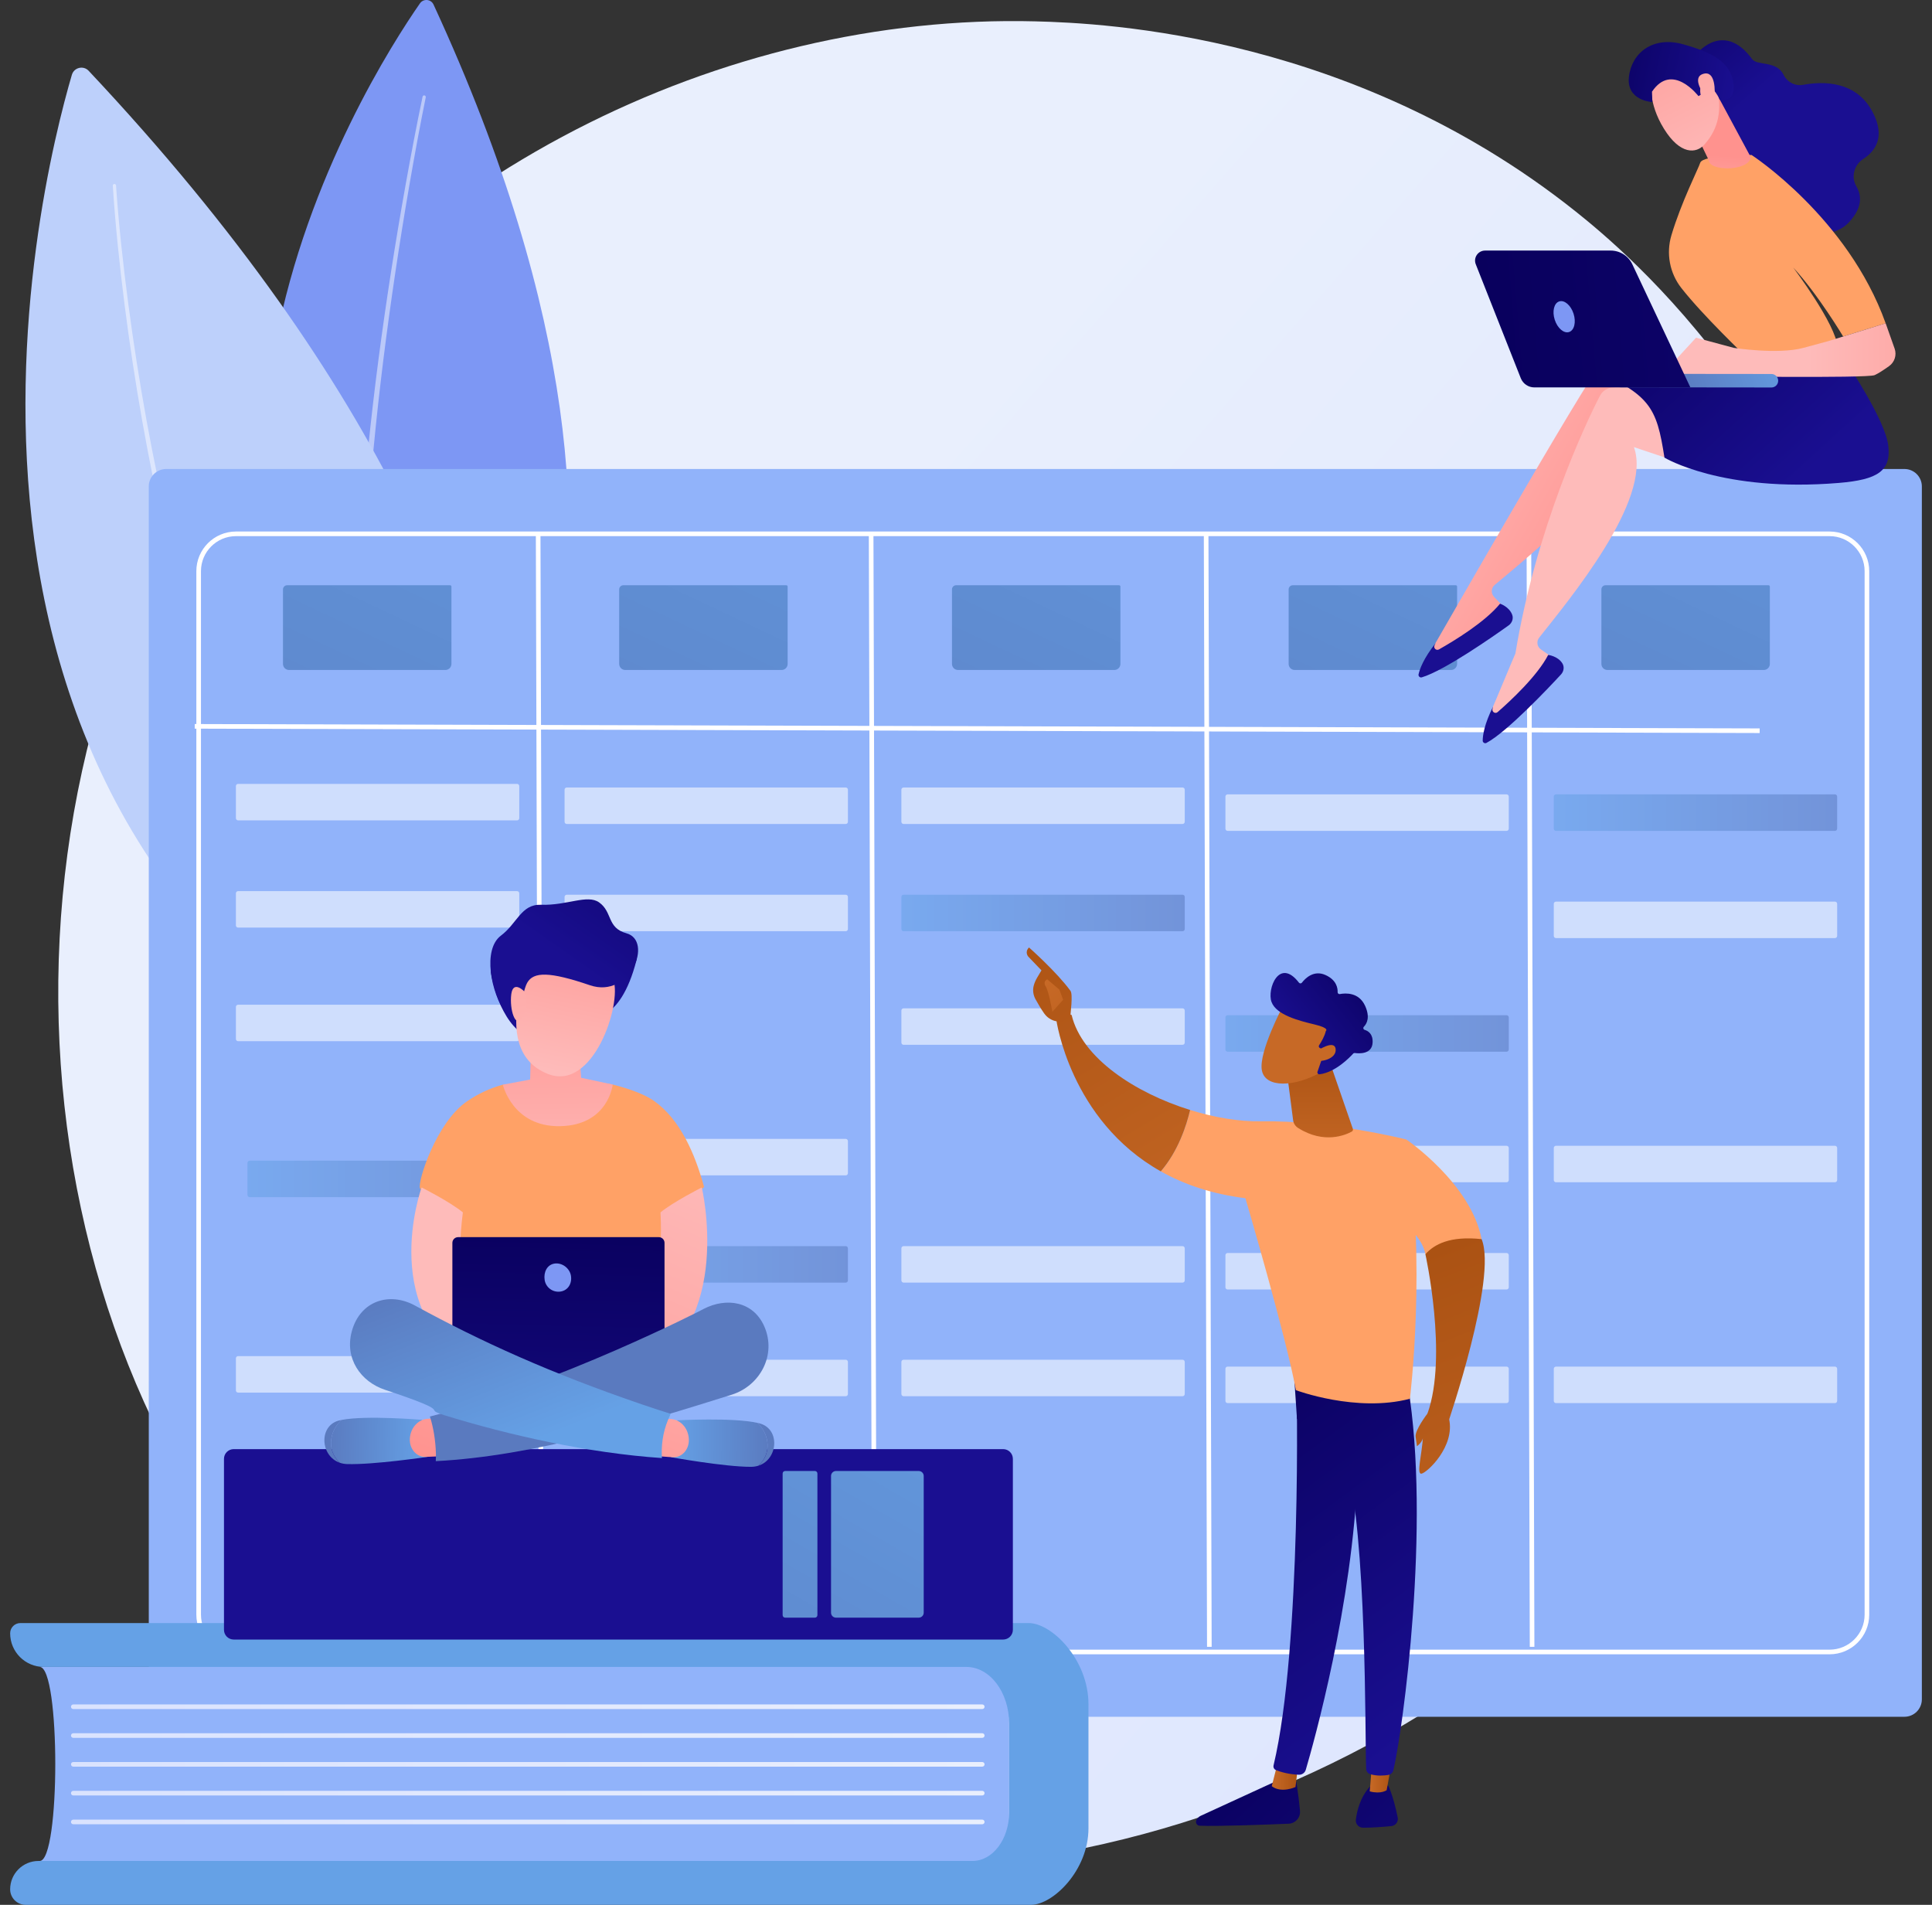
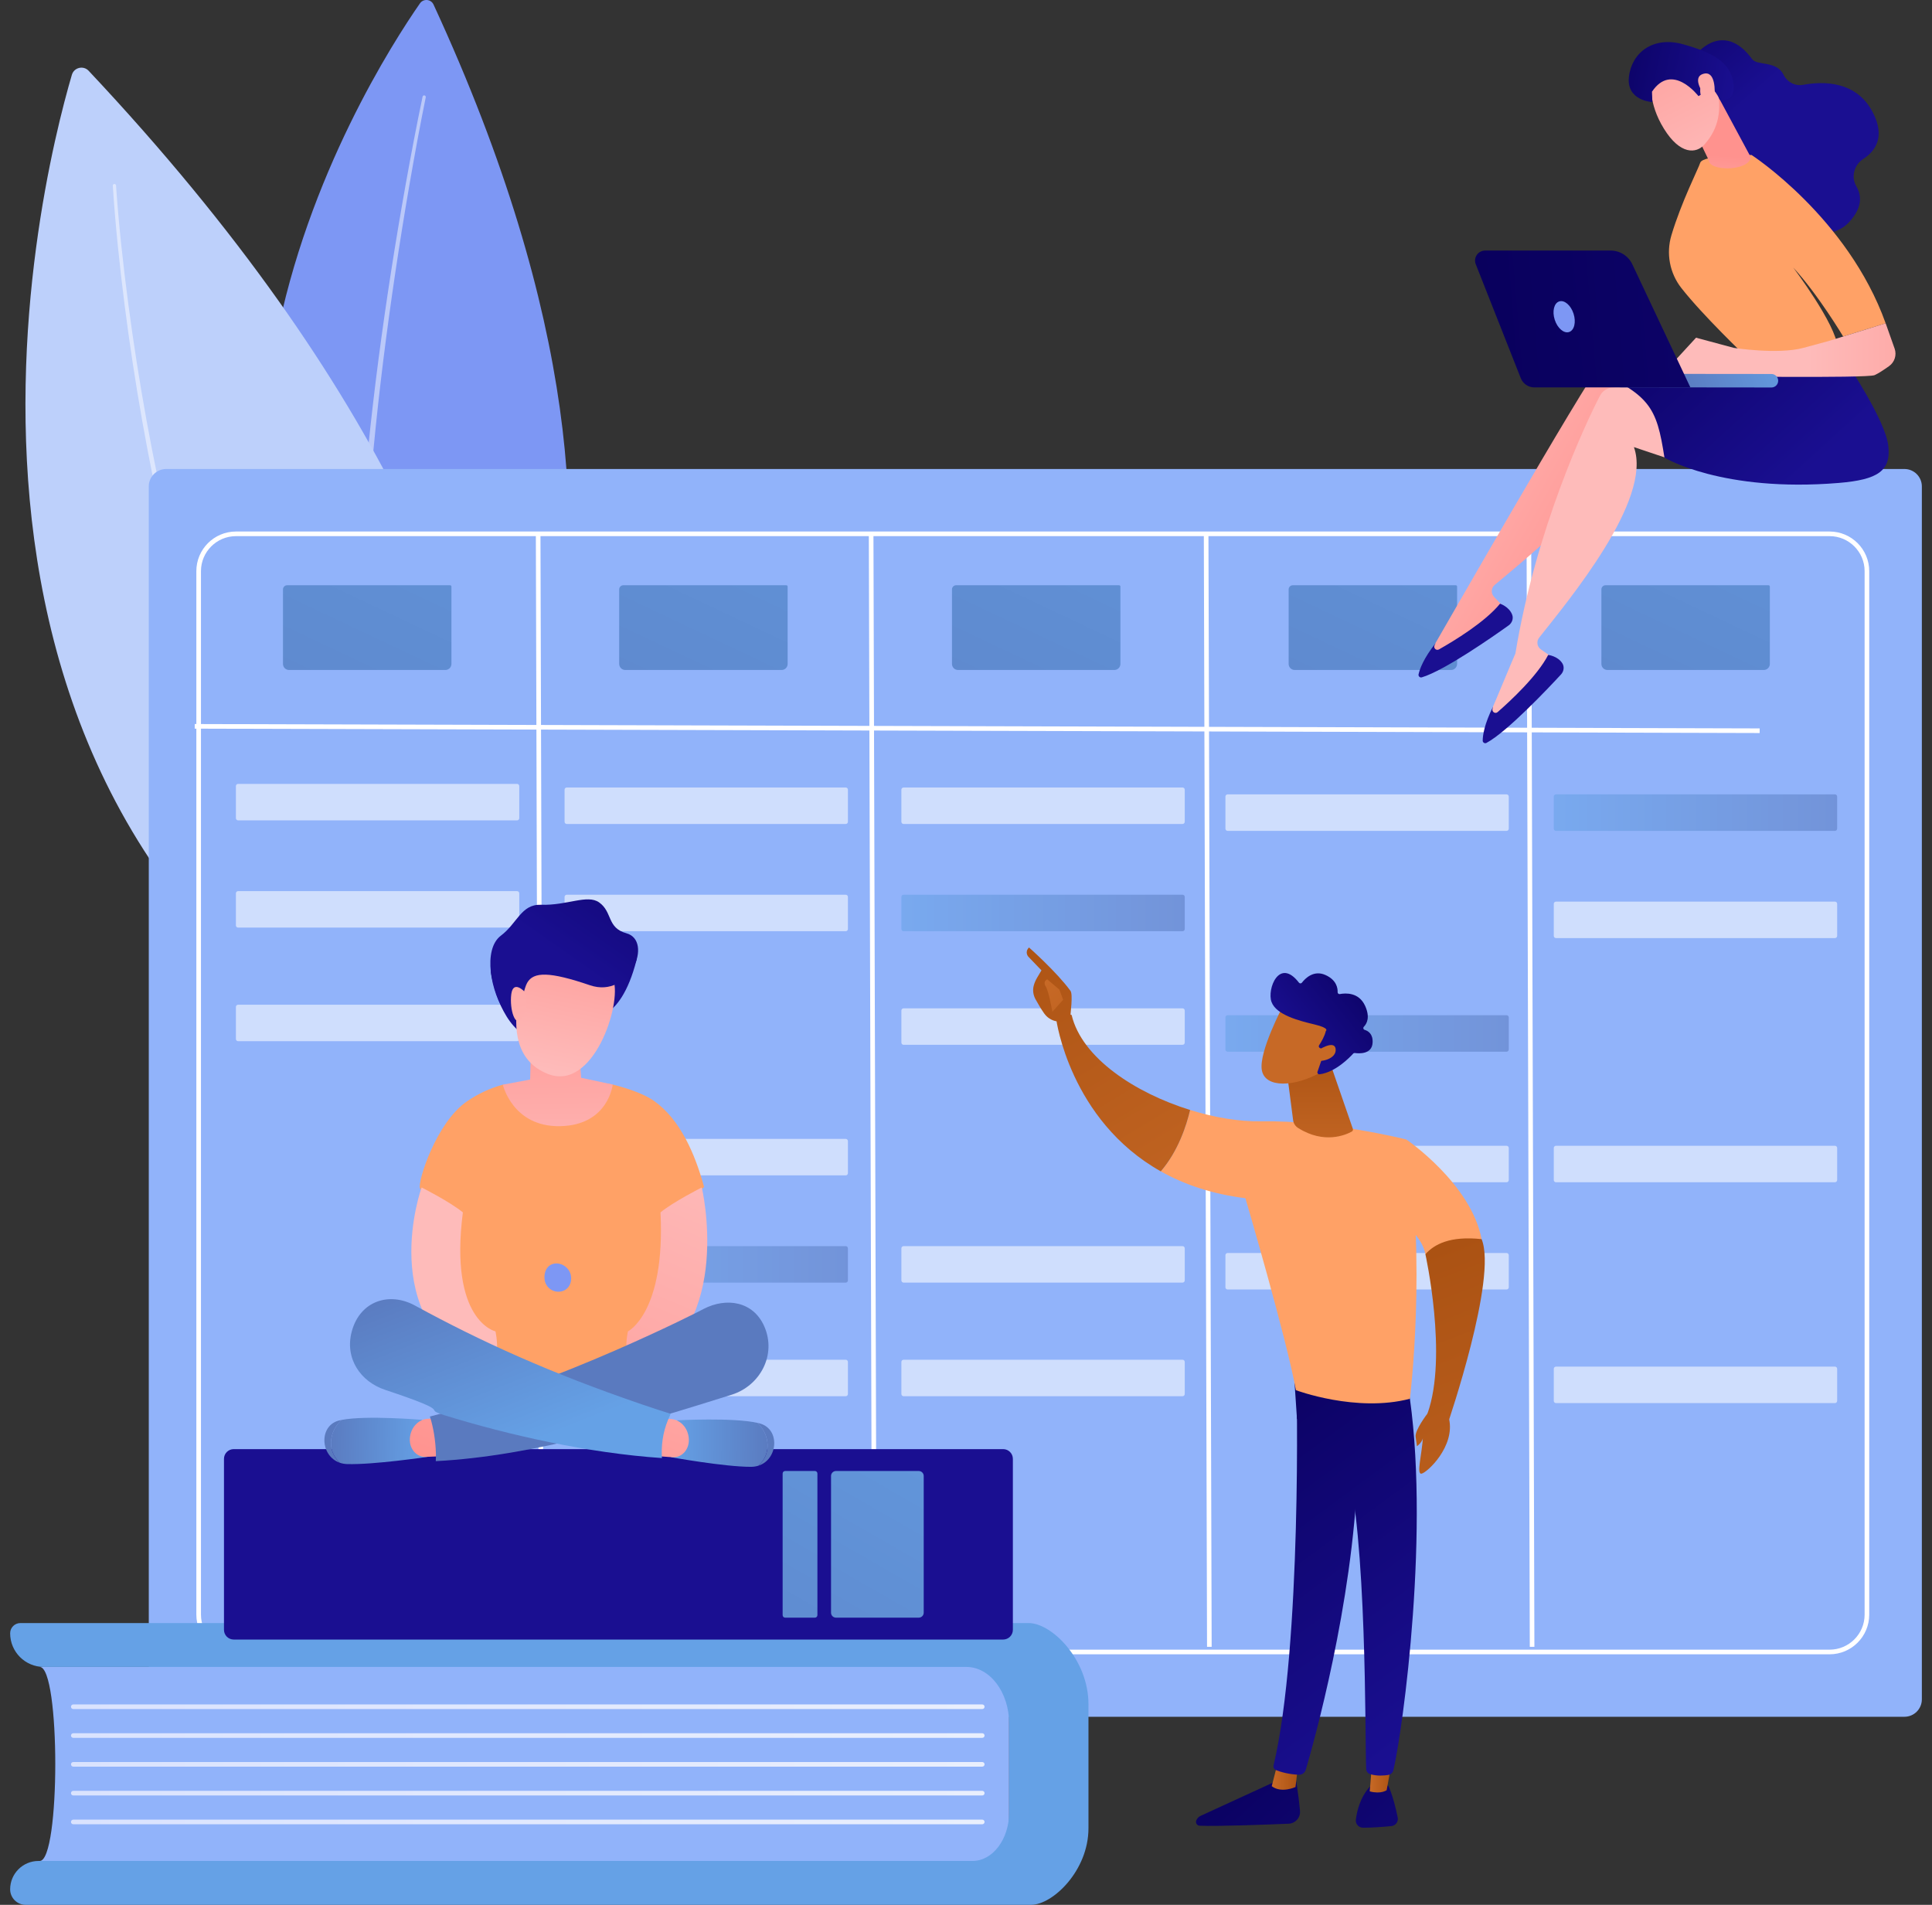
<svg xmlns="http://www.w3.org/2000/svg" width="142" height="140" viewBox="0 0 142 140" fill="none">
  <rect x="0" y="0" width="142" height="140" fill="#333333" stroke="none" />
-   <path d="M133.176 93.294C120.124 124.028 85.354 141.246 55.202 136.601C50.296 135.845 36.845 133.594 24.936 122.974C2.011 102.529 -2.892 62.046 15.601 33.516C29.061 12.752 53.189 0.981 76.115 1.57C81.054 1.697 99.98 2.478 116.612 16.193C119.055 18.207 124.444 22.994 129.3 30.588C140.703 48.421 141.683 73.265 133.176 93.294Z" fill="url(#paint0_linear_3_448)" />
  <path d="M30.865 0.249C26.965 5.858 5.603 39.429 33.505 65.133C33.505 65.133 53.257 46.653 31.864 0.334C31.677 -0.071 31.12 -0.118 30.865 0.249Z" fill="#7D97F4" />
  <path opacity="0.48" d="M31.292 7.154C30.857 9.289 30.466 11.435 30.093 13.583C29.722 15.732 29.375 17.885 29.054 20.041C28.411 24.354 27.865 28.681 27.452 33.021C27.043 37.36 26.759 41.713 26.715 46.067C26.685 48.244 26.735 50.421 26.868 52.59C27.003 54.759 27.225 56.923 27.616 59.055L27.617 59.056C27.645 59.208 27.544 59.354 27.392 59.382C27.239 59.41 27.093 59.309 27.065 59.157L27.065 59.155C26.681 56.991 26.472 54.806 26.348 52.621C26.228 50.435 26.192 48.246 26.235 46.061C26.307 41.688 26.618 37.327 27.055 32.982C27.495 28.637 28.069 24.307 28.739 19.993C29.075 17.836 29.435 15.683 29.82 13.535C30.206 11.386 30.61 9.242 31.06 7.105C31.073 7.04 31.136 6.999 31.2 7.013C31.264 7.026 31.305 7.089 31.292 7.153L31.292 7.154Z" fill="white" />
  <path d="M5.282 5.5C2.844 13.8 -9.374 62.681 34.436 82.384C34.436 82.384 50.763 52.275 6.516 5.203C6.129 4.791 5.441 4.957 5.282 5.5Z" fill="#BDD0FB" />
  <path opacity="0.48" d="M8.528 13.634C8.727 16.531 9.048 19.424 9.425 22.306C9.805 25.188 10.254 28.061 10.774 30.921C11.817 36.64 13.131 42.312 14.812 47.874C16.498 53.432 18.544 58.891 21.162 64.07C21.811 65.367 22.51 66.638 23.241 67.889C23.97 69.142 24.747 70.366 25.569 71.558C27.203 73.948 29.044 76.195 31.087 78.238L31.089 78.24C31.199 78.349 31.199 78.527 31.089 78.636C30.98 78.746 30.802 78.746 30.693 78.636L30.692 78.635C28.629 76.554 26.778 74.272 25.139 71.852C24.315 70.645 23.538 69.406 22.809 68.141C22.079 66.877 21.381 65.594 20.733 64.286C18.123 59.062 16.095 53.571 14.43 47.989C12.77 42.401 11.479 36.711 10.461 30.977C9.953 28.11 9.516 25.23 9.149 22.341C8.785 19.452 8.478 16.557 8.291 13.647C8.287 13.582 8.337 13.525 8.402 13.521C8.467 13.517 8.524 13.567 8.528 13.632L8.528 13.634Z" fill="white" />
  <path d="M139.973 126.178H12.216C11.508 126.178 10.935 125.605 10.935 124.897V35.75C10.935 35.043 11.508 34.47 12.216 34.47H139.973C140.68 34.47 141.254 35.043 141.254 35.75V124.897C141.254 125.605 140.68 126.178 139.973 126.178Z" fill="#91B3FA" />
  <path d="M134.474 121.586H17.344C15.738 121.586 14.431 120.279 14.431 118.673V41.977C14.431 40.371 15.738 39.065 17.344 39.065H134.474C136.08 39.065 137.386 40.371 137.386 41.977V118.673C137.386 120.279 136.08 121.586 134.474 121.586ZM17.344 39.405C15.925 39.405 14.771 40.559 14.771 41.978V118.673C14.771 120.092 15.925 121.246 17.344 121.246H134.474C135.892 121.246 137.047 120.092 137.047 118.673V41.977C137.047 40.559 135.892 39.405 134.474 39.405L17.344 39.405Z" fill="white" />
  <path d="M14.312 53.214L14.311 53.554L129.333 53.876L129.333 53.536L14.312 53.214Z" fill="white" />
  <path d="M39.724 39.353L39.384 39.355L39.622 121.297L39.961 121.296L39.724 39.353Z" fill="white" />
  <path d="M112.54 39.094L112.2 39.095L112.438 121.037L112.777 121.036L112.54 39.094Z" fill="white" />
  <path d="M88.819 39.094L88.479 39.095L88.716 121.037L89.056 121.036L88.819 39.094Z" fill="white" />
  <path d="M64.197 39.094L63.857 39.095L64.095 121.037L64.435 121.036L64.197 39.094Z" fill="white" />
  <g opacity="0.56">
    <path d="M38.004 60.295H17.5C17.411 60.295 17.338 60.222 17.338 60.133V57.775C17.338 57.686 17.411 57.613 17.5 57.613H38.004C38.093 57.613 38.166 57.686 38.166 57.775V60.133C38.166 60.222 38.093 60.295 38.004 60.295Z" fill="white" />
    <path d="M38.004 68.176H17.5C17.411 68.176 17.338 68.103 17.338 68.014V65.656C17.338 65.567 17.411 65.495 17.5 65.495H38.004C38.093 65.495 38.166 65.567 38.166 65.656V68.014C38.165 68.103 38.093 68.176 38.004 68.176Z" fill="white" />
    <path d="M38.004 76.525H17.5C17.411 76.525 17.338 76.453 17.338 76.364V74.006C17.338 73.917 17.411 73.844 17.5 73.844H38.004C38.093 73.844 38.166 73.917 38.166 74.006V76.364C38.165 76.453 38.093 76.525 38.004 76.525Z" fill="white" />
-     <path d="M38.004 102.352H17.5C17.411 102.352 17.338 102.28 17.338 102.191V99.832C17.338 99.743 17.411 99.671 17.5 99.671H38.004C38.093 99.671 38.166 99.743 38.166 99.832V102.191C38.165 102.28 38.093 102.352 38.004 102.352Z" fill="white" />
-     <path d="M38.857 87.988H18.352C18.264 87.988 18.191 87.915 18.191 87.826V85.468C18.191 85.379 18.264 85.306 18.352 85.306H38.857C38.946 85.306 39.018 85.379 39.018 85.468V87.826C39.018 87.915 38.946 87.988 38.857 87.988Z" fill="url(#paint1_linear_3_448)" />
  </g>
  <g opacity="0.56">
    <path d="M62.161 60.56H41.656C41.568 60.56 41.495 60.487 41.495 60.398V58.04C41.495 57.951 41.568 57.879 41.656 57.879H62.161C62.25 57.879 62.322 57.951 62.322 58.04V60.398C62.322 60.487 62.249 60.56 62.161 60.56Z" fill="white" />
    <path d="M62.161 68.442H41.656C41.568 68.442 41.495 68.369 41.495 68.28V65.922C41.495 65.833 41.568 65.76 41.656 65.76H62.161C62.25 65.76 62.322 65.833 62.322 65.922V68.28C62.322 68.369 62.249 68.442 62.161 68.442Z" fill="white" />
    <path d="M62.161 86.387H41.656C41.568 86.387 41.495 86.314 41.495 86.225V83.867C41.495 83.778 41.568 83.705 41.656 83.705H62.161C62.25 83.705 62.322 83.778 62.322 83.867V86.225C62.322 86.314 62.249 86.387 62.161 86.387Z" fill="white" />
    <path d="M62.161 94.268H41.656C41.568 94.268 41.495 94.195 41.495 94.106V91.748C41.495 91.659 41.568 91.587 41.656 91.587H62.161C62.25 91.587 62.322 91.659 62.322 91.748V94.106C62.322 94.195 62.249 94.268 62.161 94.268Z" fill="url(#paint2_linear_3_448)" />
    <path d="M62.161 102.618H41.656C41.568 102.618 41.495 102.545 41.495 102.456V100.098C41.495 100.009 41.568 99.936 41.656 99.936H62.161C62.25 99.936 62.322 100.009 62.322 100.098V102.456C62.322 102.545 62.249 102.618 62.161 102.618Z" fill="white" />
  </g>
  <g opacity="0.56">
    <path d="M86.916 60.56H66.412C66.323 60.56 66.25 60.487 66.25 60.398V58.04C66.25 57.951 66.323 57.879 66.412 57.879H86.916C87.005 57.879 87.078 57.951 87.078 58.04V60.398C87.078 60.487 87.005 60.56 86.916 60.56Z" fill="white" />
    <path d="M86.916 68.442H66.412C66.323 68.442 66.251 68.369 66.251 68.28V65.922C66.251 65.833 66.323 65.76 66.412 65.76H86.916C87.005 65.76 87.078 65.833 87.078 65.922V68.28C87.078 68.369 87.005 68.442 86.916 68.442Z" fill="url(#paint3_linear_3_448)" />
    <path d="M86.916 76.791H66.412C66.323 76.791 66.251 76.718 66.251 76.629V74.271C66.251 74.182 66.323 74.109 66.412 74.109H86.916C87.005 74.109 87.078 74.182 87.078 74.271V76.629C87.078 76.718 87.005 76.791 86.916 76.791Z" fill="white" />
    <path d="M86.916 94.268H66.412C66.323 94.268 66.251 94.195 66.251 94.106V91.748C66.251 91.659 66.323 91.587 66.412 91.587H86.916C87.005 91.587 87.078 91.659 87.078 91.748V94.106C87.078 94.195 87.005 94.268 86.916 94.268Z" fill="white" />
    <path d="M86.916 102.618H66.412C66.323 102.618 66.251 102.545 66.251 102.456V100.098C66.251 100.009 66.323 99.936 66.412 99.936H86.916C87.005 99.936 87.078 100.009 87.078 100.098V102.456C87.078 102.545 87.005 102.618 86.916 102.618Z" fill="white" />
  </g>
  <g opacity="0.56">
    <path d="M110.733 61.066H90.228C90.139 61.066 90.067 60.993 90.067 60.904V58.546C90.067 58.457 90.139 58.384 90.228 58.384H110.733C110.821 58.384 110.894 58.457 110.894 58.546V60.904C110.894 60.993 110.821 61.066 110.733 61.066Z" fill="white" />
    <path d="M110.733 77.297H90.228C90.139 77.297 90.067 77.224 90.067 77.135V74.777C90.067 74.688 90.139 74.615 90.228 74.615H110.733C110.821 74.615 110.894 74.688 110.894 74.777V77.135C110.894 77.224 110.821 77.297 110.733 77.297Z" fill="url(#paint4_linear_3_448)" />
    <path d="M110.733 86.892H90.228C90.139 86.892 90.067 86.82 90.067 86.731V84.372C90.067 84.284 90.139 84.211 90.228 84.211H110.733C110.821 84.211 110.894 84.284 110.894 84.372V86.731C110.894 86.82 110.821 86.892 110.733 86.892Z" fill="white" />
    <path d="M110.733 94.774H90.228C90.139 94.774 90.067 94.701 90.067 94.612V92.254C90.067 92.165 90.139 92.093 90.228 92.093H110.733C110.821 92.093 110.894 92.165 110.894 92.254V94.612C110.894 94.701 110.821 94.774 110.733 94.774Z" fill="white" />
-     <path d="M110.733 103.123H90.228C90.139 103.123 90.067 103.051 90.067 102.962V100.603C90.067 100.515 90.139 100.442 90.228 100.442H110.733C110.821 100.442 110.894 100.515 110.894 100.603V102.962C110.894 103.051 110.821 103.123 110.733 103.123Z" fill="white" />
  </g>
  <g opacity="0.56">
    <path d="M134.867 61.066H114.363C114.274 61.066 114.201 60.993 114.201 60.904V58.546C114.201 58.457 114.274 58.384 114.363 58.384H134.867C134.956 58.384 135.029 58.457 135.029 58.546V60.904C135.029 60.993 134.956 61.066 134.867 61.066Z" fill="url(#paint5_linear_3_448)" />
    <path d="M134.867 68.947H114.363C114.274 68.947 114.201 68.874 114.201 68.786V66.427C114.201 66.338 114.274 66.266 114.363 66.266H134.867C134.956 66.266 135.029 66.338 135.029 66.427V68.786C135.029 68.874 134.956 68.947 134.867 68.947Z" fill="white" />
    <path d="M134.867 86.892H114.363C114.274 86.892 114.201 86.82 114.201 86.731V84.372C114.201 84.284 114.274 84.211 114.363 84.211H134.867C134.956 84.211 135.029 84.284 135.029 84.372V86.731C135.029 86.82 134.956 86.892 134.867 86.892Z" fill="white" />
    <path d="M134.867 103.123H114.363C114.274 103.123 114.201 103.051 114.201 102.962V100.603C114.201 100.515 114.274 100.442 114.363 100.442H134.867C134.956 100.442 135.029 100.515 135.029 100.603V102.962C135.029 103.051 134.956 103.123 134.867 103.123Z" fill="white" />
  </g>
  <path d="M32.734 49.242H21.244C20.998 49.242 20.799 49.042 20.799 48.796V43.319C20.799 43.151 20.935 43.014 21.104 43.014H33.083C33.137 43.014 33.18 43.058 33.18 43.111V48.796C33.18 49.042 32.981 49.242 32.734 49.242Z" fill="url(#paint6_linear_3_448)" />
  <path d="M57.445 49.242H45.955C45.709 49.242 45.51 49.042 45.51 48.796V43.319C45.51 43.151 45.646 43.014 45.814 43.014H57.794C57.847 43.014 57.891 43.058 57.891 43.111V48.796C57.891 49.042 57.691 49.242 57.445 49.242Z" fill="url(#paint7_linear_3_448)" />
  <path d="M81.904 49.242H70.414C70.168 49.242 69.969 49.042 69.969 48.796V43.319C69.969 43.151 70.105 43.014 70.273 43.014H82.253C82.306 43.014 82.35 43.058 82.35 43.111V48.796C82.35 49.042 82.15 49.242 81.904 49.242Z" fill="url(#paint8_linear_3_448)" />
  <path d="M106.649 49.242H95.159C94.913 49.242 94.714 49.042 94.714 48.796V43.319C94.714 43.151 94.85 43.014 95.018 43.014H106.998C107.052 43.014 107.095 43.058 107.095 43.111V48.796C107.095 49.042 106.896 49.242 106.649 49.242Z" fill="url(#paint9_linear_3_448)" />
  <path d="M129.636 49.242H118.146C117.9 49.242 117.701 49.042 117.701 48.796V43.319C117.701 43.151 117.837 43.014 118.005 43.014H129.985C130.039 43.014 130.082 43.058 130.082 43.111V48.796C130.082 49.042 129.882 49.242 129.636 49.242Z" fill="url(#paint10_linear_3_448)" />
  <path d="M77.753 75.072C77.701 75.238 78.306 75.491 78.663 74.811C78.675 74.486 78.873 73.089 78.679 72.824C77.642 71.41 75.631 69.637 75.631 69.637C75.291 69.973 75.571 70.302 75.571 70.302L76.546 71.318C76.342 71.687 76.094 71.998 75.977 72.444C75.888 72.782 75.942 73.143 76.113 73.45C76.284 73.759 76.518 74.16 76.739 74.474C77.157 75.067 77.753 75.072 77.753 75.072Z" fill="url(#paint11_linear_3_448)" />
  <path d="M76.973 71.978L77.862 72.731L78.141 73.481L77.349 74.361C77.349 74.361 77.082 72.872 76.884 72.55C76.686 72.228 76.789 72.072 76.973 71.978Z" fill="url(#paint12_linear_3_448)" />
  <path d="M95.214 130.568C95.214 130.568 95.438 131.839 95.549 133.098C95.591 133.589 95.212 134.016 94.719 134.037C93.043 134.107 89.458 134.243 88.172 134.185C87.978 134.177 87.852 133.979 87.924 133.799C87.984 133.648 88.099 133.526 88.247 133.458L94.168 130.737L95.214 130.568Z" fill="url(#paint13_linear_3_448)" />
  <path d="M95.398 129.821L95.218 131.341C95.218 131.341 94.18 131.824 93.472 131.28L93.902 129.586L95.398 129.821Z" fill="url(#paint14_linear_3_448)" />
  <path d="M95.263 101.231C95.341 101.628 95.681 121.048 93.605 129.751C93.571 129.893 93.643 130.039 93.778 130.095C94.097 130.225 94.721 130.413 95.469 130.438C95.701 130.446 95.908 130.296 95.974 130.073C96.567 128.054 99.41 117.937 99.781 108.273C100.196 97.474 99.781 107.905 99.781 107.905L99.538 101.23L95.263 101.231Z" fill="url(#paint15_linear_3_448)" />
  <path d="M102.026 131.231C102.026 131.231 102.383 131.873 102.73 133.578C102.792 133.886 102.577 134.181 102.264 134.212C101.711 134.266 100.859 134.336 100.176 134.331C99.862 134.329 99.616 134.055 99.654 133.743C99.73 133.121 99.965 132.099 100.693 131.303L102.026 131.231Z" fill="url(#paint16_linear_3_448)" />
  <path d="M102.339 129.275L101.918 131.574C101.918 131.574 101.501 131.885 100.676 131.66L100.878 129.185L102.339 129.275Z" fill="url(#paint17_linear_3_448)" />
  <path d="M103.478 101.827C105.176 112.073 103.11 127.151 102.413 130.103C102.371 130.283 102.225 130.422 102.042 130.452C101.731 130.504 101.219 130.546 100.714 130.399C100.54 130.349 100.418 130.192 100.411 130.011C100.317 127.625 100.485 112.978 98.903 107.189C98.823 106.896 98.644 106.64 98.396 106.464L95.326 104.281L95.09 100.752L103.478 101.827Z" fill="url(#paint18_linear_3_448)" />
  <path d="M92.66 82.413C97.748 82.329 103.362 83.749 103.362 83.749C104.879 92.598 103.628 102.805 103.628 102.805C99.689 103.838 95.245 102.173 95.245 102.173C94.591 98.475 91.536 88.065 91.536 88.065C89.05 87.756 87.002 87.039 85.316 86.091C86.602 84.6 87.209 82.703 87.472 81.581C89.271 82.14 91.091 82.439 92.66 82.413Z" fill="url(#paint19_linear_3_448)" />
  <path d="M77.632 74.918C78.132 74.315 78.764 74.6 78.764 74.6C79.513 77.763 83.439 80.327 87.472 81.581C87.209 82.702 86.602 84.6 85.316 86.091C78.622 82.327 77.632 74.918 77.632 74.918Z" fill="url(#paint20_linear_3_448)" />
  <path d="M101.411 88.675L103.362 83.749C103.362 83.749 108.114 86.978 108.896 91.072C107.998 91.138 106.364 91.371 104.765 92.179C104.413 90.246 101.411 88.675 101.411 88.675Z" fill="url(#paint21_linear_3_448)" />
  <path d="M97.814 78.282L99.433 82.964C99.459 83.041 99.427 83.127 99.356 83.167C98.914 83.411 97.325 84.116 95.409 82.901C95.209 82.775 95.073 82.568 95.043 82.334L94.519 78.282H97.814Z" fill="url(#paint22_linear_3_448)" />
  <path d="M94.292 73.947C94.292 73.947 92.514 77.293 92.742 78.645C92.97 79.996 95.173 79.899 97.097 78.801L98.442 75.188L94.292 73.947Z" fill="url(#paint23_linear_3_448)" />
  <path d="M97.012 77.027C96.934 76.992 96.905 76.897 96.952 76.825C97.095 76.608 97.362 76.164 97.447 75.775C97.447 75.775 97.766 75.57 96.633 75.299C95.5 75.028 93.811 74.607 93.456 73.643C93.109 72.703 94.019 70.338 95.471 72.222C95.526 72.294 95.634 72.295 95.689 72.224C95.927 71.914 96.553 71.271 97.421 71.661C98.234 72.025 98.325 72.621 98.314 72.921C98.311 73.009 98.39 73.078 98.477 73.061C98.888 72.983 99.874 72.916 100.334 73.927C100.713 74.76 100.467 75.232 100.242 75.463C100.169 75.538 100.201 75.661 100.301 75.691C100.571 75.774 100.92 76.003 100.885 76.635C100.837 77.51 99.859 77.433 99.58 77.393C99.535 77.387 99.489 77.402 99.458 77.437C99.219 77.701 98.143 78.823 96.979 78.958C96.878 78.969 96.8 78.87 96.833 78.774L97.337 77.309C97.361 77.242 97.328 77.167 97.262 77.138L97.012 77.027Z" fill="url(#paint24_linear_3_448)" />
  <path d="M96.81 77.235C96.81 77.235 98.076 76.367 98.168 77.098C98.261 77.829 97.028 78.157 96.418 77.885L96.81 77.235Z" fill="url(#paint25_linear_3_448)" />
  <path d="M104.765 92.179C104.765 92.179 106.426 99.673 104.921 103.885C106.766 104.741 106.425 104.58 106.425 104.58C106.425 104.58 110.074 93.917 108.896 91.072C106.573 90.825 105.421 91.449 104.765 92.179Z" fill="url(#paint26_linear_3_448)" />
  <path d="M104.922 103.885C104.922 103.885 103.971 105.116 104.047 105.606C104.123 106.096 104.141 106.295 104.141 106.295C104.141 106.295 104.619 105.969 104.589 105.551C104.522 106.876 104.079 108.382 104.482 108.31C104.885 108.237 106.973 106.313 106.501 104.263C105.43 103.519 105.13 103.6 104.922 103.885Z" fill="url(#paint27_linear_3_448)" />
  <path d="M105.479 47.313C105.5 47.306 116.368 28.272 117.837 26.481C118.084 26.18 118.466 26.026 118.853 26.072L121.887 26.434L125.451 34.144L119.514 30.686C120.101 34.749 112.474 40.787 109.858 42.991C109.592 43.214 109.571 43.615 109.81 43.866L110.855 44.959C109.14 46.697 107.162 47.813 104.929 48.329L105.479 47.313Z" fill="url(#paint28_linear_3_448)" />
  <path d="M110.251 44.369C110.251 44.369 110.918 44.584 111.143 45.178C111.251 45.462 111.135 45.784 110.888 45.961C109.79 46.747 106.17 49.285 104.5 49.783C104.363 49.823 104.232 49.7 104.263 49.56C104.349 49.172 104.626 48.397 105.52 47.263L105.439 47.425C105.338 47.63 105.562 47.843 105.761 47.731C106.878 47.1 109.154 45.719 110.251 44.369Z" fill="url(#paint29_linear_3_448)" />
  <path d="M109.713 51.985C109.731 51.973 111.362 48.044 111.38 48.033C112.875 38.93 116.523 31.134 117.599 29.083C117.78 28.738 118.123 28.51 118.511 28.477L121.555 28.217L126.606 35.046L120.091 32.861C121.489 36.722 115.242 44.179 113.126 46.866C112.911 47.138 112.971 47.535 113.257 47.732L114.5 48.592C113.173 50.64 111.462 52.134 109.379 53.091L109.713 51.985Z" fill="url(#paint30_linear_3_448)" />
  <path d="M113.79 48.136C113.79 48.136 114.487 48.212 114.828 48.748C114.991 49.004 114.942 49.342 114.736 49.566C113.82 50.558 110.789 53.776 109.253 54.602C109.127 54.669 108.975 54.574 108.977 54.431C108.982 54.034 109.097 53.219 109.742 51.927L109.697 52.102C109.639 52.323 109.901 52.487 110.073 52.337C111.04 51.493 112.989 49.68 113.79 48.136Z" fill="url(#paint31_linear_3_448)" />
  <path d="M135.805 26.778C135.805 26.778 138.559 30.874 138.785 32.743C139.01 34.611 138.023 35.257 135.141 35.495C126.564 36.204 122.336 33.634 122.336 33.634C121.749 29.893 121.332 28.941 116.432 26.907C116.432 26.907 122.629 27.399 123.877 26.915C125.124 26.431 135.805 26.778 135.805 26.778Z" fill="url(#paint32_linear_3_448)" />
  <path d="M124.823 3.831C124.823 3.831 126.741 1.562 128.78 4.346C129.15 4.85 130.568 4.434 131.088 5.49C131.356 6.035 131.936 6.344 132.534 6.234C134.022 5.96 136.454 5.937 137.654 8.268C138.571 10.048 137.863 11.09 136.947 11.683C136.274 12.12 136.034 13.005 136.441 13.696C136.831 14.359 136.905 15.256 135.897 16.336C133.638 18.757 129.168 14.8 129.168 14.8L125.618 6.413L124.823 3.831Z" fill="url(#paint33_linear_3_448)" />
  <path d="M128.357 26.236C128.357 26.236 125.15 23.183 123.571 21.16C122.718 20.067 122.45 18.628 122.845 17.299C123.566 14.871 124.846 12.356 124.963 11.965C125.142 11.365 128.738 11.39 128.738 11.39C128.738 11.39 135.813 15.982 138.593 23.76L135.471 24.732C135.471 24.732 133.623 21.633 131.798 19.662C131.798 19.662 134.957 23.835 135.068 25.543L128.357 26.236Z" fill="url(#paint34_linear_3_448)" />
  <path d="M122.248 27.441L124.657 24.82L127.44 25.569C127.44 25.569 130.684 26.072 132.541 25.569C134.398 25.066 134.398 25.066 134.398 25.066L138.594 23.76L139.253 25.622C139.42 26.095 139.252 26.62 138.843 26.911C138.48 27.169 138.055 27.452 137.783 27.571C137.231 27.813 125.054 27.647 125.054 27.647L122.248 27.441Z" fill="url(#paint35_linear_3_448)" />
  <path d="M126.267 7.067L128.684 11.56C128.524 12.541 126.053 12.569 125.672 11.983C125.633 11.924 125.611 11.855 125.596 11.785L124.15 8.782C124.088 8.49 124.891 7.503 125.155 7.362L126.116 6.851C126.486 6.654 124.942 6.639 126.267 7.067Z" fill="url(#paint36_linear_3_448)" />
  <path d="M121.376 6.012C121.376 6.012 121.103 7.53 122.297 9.46C123.49 11.391 124.678 11.304 125.282 10.615C125.886 9.927 126.609 8.78 126.28 6.855C125.951 4.93 121.788 4.076 121.376 6.012Z" fill="url(#paint37_linear_3_448)" />
  <path d="M124.835 7.064C124.835 7.064 122.903 4.526 121.42 6.739L121.445 7.503C121.445 7.503 119.515 7.413 119.725 5.635C119.934 3.857 121.509 2.642 123.692 3.25C125.875 3.857 127.151 4.549 127.398 6.065C127.644 7.581 126.407 7.333 126.407 7.333C126.407 7.333 125.934 6.287 125.363 6.216C124.792 6.144 124.998 6.971 124.998 6.971L124.835 7.064Z" fill="url(#paint38_linear_3_448)" />
  <path d="M125.279 6.996C125.279 6.996 124.278 5.698 125.189 5.428C126.1 5.159 126.066 6.701 126.007 7.275L125.279 6.996Z" fill="url(#paint39_linear_3_448)" />
  <path d="M130.224 28.479C130.215 28.479 130.207 28.479 130.198 28.479L119.116 28.467C118.842 28.467 118.62 28.245 118.62 27.971C118.62 27.697 118.843 27.47 119.117 27.475L130.199 27.487C130.473 27.488 130.695 27.71 130.695 27.984C130.695 28.249 130.486 28.466 130.224 28.479Z" fill="url(#paint40_linear_3_448)" />
  <path d="M109.153 18.416H118.383C119.064 18.416 119.683 18.809 119.974 19.425L124.241 28.473H112.771C112.332 28.473 111.938 28.205 111.776 27.797L108.468 19.424C108.276 18.941 108.633 18.416 109.153 18.416Z" fill="url(#paint41_linear_3_448)" />
  <path d="M115.655 23.055C115.855 23.677 115.708 24.28 115.325 24.403C114.943 24.526 114.471 24.122 114.271 23.501C114.071 22.88 114.219 22.276 114.601 22.153C114.983 22.03 115.455 22.434 115.655 23.055Z" fill="#7D97F4" />
  <path d="M2.919 136.776L74.17 136.776V122.515L2.919 122.515C4.444 122.515 4.444 136.776 2.919 136.776Z" fill="#91B3FA" />
  <path d="M74.17 133.207V126.68C74.17 124.38 72.762 122.515 71.025 122.515H3.22C1.854 122.515 0.746 121.408 0.746 120.042C0.746 119.627 1.083 119.29 1.498 119.29H75.604C77.303 119.29 80.001 121.962 80.001 125.258V134.373C80.001 137.481 77.382 140 75.78 140H1.888C1.257 140 0.746 139.489 0.746 138.859C0.746 137.708 1.679 136.775 2.83 136.775H71.476C72.964 136.775 74.17 135.178 74.17 133.207Z" fill="url(#paint42_linear_3_448)" />
  <path d="M72.194 125.611H5.387C5.293 125.611 5.217 125.535 5.217 125.441C5.217 125.347 5.293 125.271 5.387 125.271H72.194C72.288 125.271 72.364 125.347 72.364 125.441C72.364 125.535 72.288 125.611 72.194 125.611Z" fill="url(#paint43_linear_3_448)" />
  <path d="M72.194 127.728H5.387C5.293 127.728 5.217 127.652 5.217 127.558C5.217 127.464 5.293 127.388 5.387 127.388H72.194C72.288 127.388 72.364 127.464 72.364 127.558C72.364 127.652 72.288 127.728 72.194 127.728Z" fill="url(#paint44_linear_3_448)" />
  <path d="M72.194 129.844H5.387C5.293 129.844 5.217 129.768 5.217 129.674C5.217 129.58 5.293 129.504 5.387 129.504H72.194C72.288 129.504 72.364 129.58 72.364 129.674C72.364 129.768 72.288 129.844 72.194 129.844Z" fill="url(#paint45_linear_3_448)" />
  <path d="M72.194 131.961H5.387C5.293 131.961 5.217 131.885 5.217 131.791C5.217 131.697 5.293 131.621 5.387 131.621H72.194C72.288 131.621 72.364 131.697 72.364 131.791C72.364 131.885 72.288 131.961 72.194 131.961Z" fill="url(#paint46_linear_3_448)" />
  <path d="M72.194 134.078H5.387C5.293 134.078 5.217 134.002 5.217 133.908C5.217 133.814 5.293 133.738 5.387 133.738H72.194C72.288 133.738 72.364 133.814 72.364 133.908C72.364 134.002 72.288 134.078 72.194 134.078Z" fill="url(#paint47_linear_3_448)" />
  <path d="M17.178 120.502H73.729C74.125 120.502 74.445 120.181 74.445 119.786V107.222C74.445 106.826 74.125 106.506 73.729 106.506H17.178C16.783 106.506 16.462 106.826 16.462 107.222V119.786C16.462 120.181 16.783 120.502 17.178 120.502Z" fill="url(#paint48_linear_3_448)" />
  <path d="M61.445 118.893H67.527C67.728 118.893 67.892 118.73 67.892 118.529V108.479C67.892 108.278 67.728 108.114 67.527 108.114H61.445C61.243 108.114 61.08 108.278 61.08 108.479V118.529C61.08 118.73 61.243 118.893 61.445 118.893Z" fill="url(#paint49_linear_3_448)" />
  <path d="M57.708 118.893H59.894C59.996 118.893 60.079 118.811 60.079 118.709V108.299C60.079 108.197 59.996 108.114 59.894 108.114H57.708C57.606 108.114 57.523 108.197 57.523 108.299V118.708C57.523 118.811 57.606 118.893 57.708 118.893Z" fill="url(#paint50_linear_3_448)" />
  <path d="M38.167 69.844C38.135 69.906 36.074 71.422 36.074 71.422C36.074 71.422 36.529 74.678 38.377 75.963C40.408 77.377 43.277 74.799 43.277 74.799C43.277 74.799 45.56 75.342 46.775 70.589C47.053 69.499 45.445 69.406 43.505 69.607C41.002 69.866 38.167 69.844 38.167 69.844Z" fill="url(#paint51_linear_3_448)" />
  <path d="M34.316 80.951C35.122 80.396 36.013 79.978 36.958 79.721C37.313 79.625 39.229 80.182 40.413 80.154C42.039 80.117 43.695 79.377 45.035 79.711C46.366 80.043 47.456 80.476 48.085 80.924C49.968 82.263 51.074 84.761 51.748 87.235C50.472 88.544 48.867 89.126 48.867 89.126L48.57 101.152L41.459 104.79L33.343 100.715L33.634 88.964C33.634 88.964 31.056 87.763 30.867 87.327C30.678 86.89 32.042 82.514 34.316 80.951Z" fill="url(#paint52_linear_3_448)" />
  <path d="M30.987 87.274C30.987 87.274 27.534 96.849 35.409 100.784C37.045 100.567 36.416 97.852 36.416 97.852C36.416 97.852 32.994 97.094 34.021 89.107C33.075 88.328 30.987 87.274 30.987 87.274Z" fill="url(#paint53_linear_3_448)" />
  <path d="M51.581 87.274C51.581 87.274 53.958 97.269 47.159 100.784C45.524 100.567 46.153 97.852 46.153 97.852C46.153 97.852 48.911 96.493 48.547 89.107C49.493 88.328 51.581 87.274 51.581 87.274Z" fill="url(#paint54_linear_3_448)" />
-   <path d="M48.422 101.457H33.669C33.438 101.457 33.249 101.268 33.249 101.037V91.346C33.249 91.115 33.438 90.927 33.669 90.927H48.422C48.653 90.927 48.842 91.115 48.842 91.346V101.037C48.842 101.268 48.653 101.457 48.422 101.457Z" fill="url(#paint55_linear_3_448)" />
  <path d="M55.681 104.579C53.897 104.169 49.772 104.389 49.772 104.389L49.605 104.844L49.327 107.102C49.327 107.102 53.255 107.81 55.191 107.808C55.388 107.808 55.569 107.778 55.734 107.727C55.793 107.674 55.851 107.619 55.905 107.559C56.727 106.662 56.489 105.344 55.681 104.579Z" fill="url(#paint56_linear_3_448)" />
  <path d="M55.858 104.624C55.802 104.608 55.743 104.593 55.681 104.579C56.489 105.345 56.727 106.662 55.905 107.56C55.851 107.619 55.793 107.674 55.734 107.727C57.187 107.275 57.358 105.046 55.858 104.624Z" fill="url(#paint57_linear_3_448)" />
  <path d="M48.588 104.262L49.286 104.292C49.661 104.308 50.015 104.491 50.267 104.799C50.52 105.108 50.649 105.516 50.627 105.932C50.61 106.263 50.474 106.573 50.249 106.793C50.025 107.013 49.731 107.125 49.432 107.103L48.364 107.027L48.588 104.262Z" fill="url(#paint58_linear_3_448)" />
  <path d="M25.104 104.362C26.898 104.007 31.015 104.354 31.015 104.354L31.171 104.813L31.393 107.079C31.393 107.079 27.449 107.666 25.514 107.605C25.316 107.599 25.136 107.564 24.973 107.507C24.915 107.452 24.858 107.396 24.805 107.335C24.007 106.413 24.277 105.103 25.104 104.362Z" fill="url(#paint59_linear_3_448)" />
  <path d="M24.926 104.401C24.982 104.387 25.042 104.374 25.104 104.362C24.277 105.102 24.007 106.412 24.806 107.334C24.859 107.396 24.915 107.452 24.973 107.507C23.532 107.011 23.416 104.777 24.926 104.401Z" fill="url(#paint60_linear_3_448)" />
  <path d="M32.203 104.263L31.504 104.272C31.128 104.276 30.77 104.448 30.51 104.749C30.25 105.049 30.111 105.453 30.122 105.869C30.132 106.201 30.26 106.515 30.479 106.742C30.697 106.969 30.988 107.09 31.288 107.077L32.358 107.034L32.203 104.263Z" fill="url(#paint61_linear_3_448)" />
  <path d="M56.181 97.5C55.371 95.638 53.392 95.335 51.708 96.206C51.678 96.245 41.009 101.713 31.6 104.109C31.87 104.973 32.008 105.891 32.038 106.795C32.044 106.996 32.04 107.194 32.029 107.39C39.244 107.02 47.074 104.613 53.803 102.499C55.89 101.826 57.078 99.564 56.181 97.5Z" fill="url(#paint62_linear_3_448)" />
  <path d="M48.639 106.936C48.61 105.895 48.813 104.926 49.246 104.029C49.258 103.988 49.273 103.948 49.286 103.908C48.749 103.741 48.055 103.516 47.143 103.206C40.462 100.92 35.365 98.611 30.5 95.954C28.61 94.921 26.462 95.613 25.857 97.849C25.317 99.845 26.503 101.55 28.302 102.148C33.687 103.94 30.884 103.443 32.642 104.009C37.365 105.469 43.242 106.799 48.65 107.163C48.646 107.087 48.641 107.011 48.639 106.936Z" fill="url(#paint63_linear_3_448)" />
  <path d="M36.958 79.721C36.958 79.721 37.677 82.835 41.165 82.77C44.718 82.706 45.035 79.711 45.035 79.711L42.714 79.214L42.52 76.628L39.029 76.887L38.964 79.344L36.958 79.721Z" fill="url(#paint64_linear_3_448)" />
  <path d="M39.519 69.301C39.519 69.301 35.518 77.051 40.264 78.931C43.612 80.258 45.711 73.785 45.085 72.031C44.117 69.32 43.479 69.642 43.479 69.642L39.519 69.301Z" fill="url(#paint65_linear_3_448)" />
  <path d="M46.047 68.595C48.023 69.139 46.334 73.426 43.358 72.412C40.382 71.398 39.213 71.413 38.749 72.23C38.285 73.047 38.186 75.949 37.179 74.515C36.076 72.942 35.461 69.786 36.814 68.768C38.023 67.859 38.305 66.449 39.755 66.498C41.679 66.563 43.167 65.71 44.036 66.325C45.033 67.031 44.592 68.196 46.047 68.595Z" fill="url(#paint66_linear_3_448)" />
  <path d="M38.566 72.897C38.566 72.897 37.713 71.978 37.577 73.085C37.44 74.192 37.879 75.617 38.392 74.835C38.906 74.054 38.566 72.897 38.566 72.897Z" fill="url(#paint67_linear_3_448)" />
  <path d="M41.966 93.778C42.049 94.337 41.75 94.844 41.191 94.927C40.632 95.009 40.112 94.624 40.03 94.065C39.947 93.506 40.203 92.951 40.761 92.868C41.32 92.786 41.884 93.219 41.966 93.778Z" fill="#7D97F4" />
  <defs>
    <linearGradient id="paint0_linear_3_448" x1="150.34" y1="139.189" x2="49.345" y2="50.819" gradientUnits="userSpaceOnUse">
      <stop stop-color="#DAE3FE" />
      <stop offset="1" stop-color="#E9EFFD" />
    </linearGradient>
    <linearGradient id="paint1_linear_3_448" x1="18.191" y1="86.647" x2="39.018" y2="86.647" gradientUnits="userSpaceOnUse">
      <stop stop-color="#65A1E6" />
      <stop offset="1" stop-color="#5A7ABF" />
    </linearGradient>
    <linearGradient id="paint2_linear_3_448" x1="41.495" y1="92.927" x2="62.322" y2="92.927" gradientUnits="userSpaceOnUse">
      <stop stop-color="#65A1E6" />
      <stop offset="1" stop-color="#5A7ABF" />
    </linearGradient>
    <linearGradient id="paint3_linear_3_448" x1="66.251" y1="67.101" x2="87.078" y2="67.101" gradientUnits="userSpaceOnUse">
      <stop stop-color="#65A1E6" />
      <stop offset="1" stop-color="#5A7ABF" />
    </linearGradient>
    <linearGradient id="paint4_linear_3_448" x1="90.067" y1="75.956" x2="110.894" y2="75.956" gradientUnits="userSpaceOnUse">
      <stop stop-color="#65A1E6" />
      <stop offset="1" stop-color="#5A7ABF" />
    </linearGradient>
    <linearGradient id="paint5_linear_3_448" x1="114.201" y1="59.725" x2="135.029" y2="59.725" gradientUnits="userSpaceOnUse">
      <stop stop-color="#65A1E6" />
      <stop offset="1" stop-color="#5A7ABF" />
    </linearGradient>
    <linearGradient id="paint6_linear_3_448" x1="44.843" y1="8.252" x2="10.495" y2="81.014" gradientUnits="userSpaceOnUse">
      <stop stop-color="#65A1E6" />
      <stop offset="1" stop-color="#5A7ABF" />
    </linearGradient>
    <linearGradient id="paint7_linear_3_448" x1="69.554" y1="8.252" x2="35.206" y2="81.014" gradientUnits="userSpaceOnUse">
      <stop stop-color="#65A1E6" />
      <stop offset="1" stop-color="#5A7ABF" />
    </linearGradient>
    <linearGradient id="paint8_linear_3_448" x1="94.013" y1="8.252" x2="59.665" y2="81.014" gradientUnits="userSpaceOnUse">
      <stop stop-color="#65A1E6" />
      <stop offset="1" stop-color="#5A7ABF" />
    </linearGradient>
    <linearGradient id="paint9_linear_3_448" x1="118.758" y1="8.252" x2="84.41" y2="81.014" gradientUnits="userSpaceOnUse">
      <stop stop-color="#65A1E6" />
      <stop offset="1" stop-color="#5A7ABF" />
    </linearGradient>
    <linearGradient id="paint10_linear_3_448" x1="141.745" y1="8.252" x2="107.397" y2="81.014" gradientUnits="userSpaceOnUse">
      <stop stop-color="#65A1E6" />
      <stop offset="1" stop-color="#5A7ABF" />
    </linearGradient>
    <linearGradient id="paint11_linear_3_448" x1="73.852" y1="67.273" x2="90.081" y2="94.174" gradientUnits="userSpaceOnUse">
      <stop stop-color="#AB5213" />
      <stop offset="1" stop-color="#C76926" />
    </linearGradient>
    <linearGradient id="paint12_linear_3_448" x1="85.624" y1="83.985" x2="76.621" y2="72.264" gradientUnits="userSpaceOnUse">
      <stop stop-color="#AB5213" />
      <stop offset="1" stop-color="#C76926" />
    </linearGradient>
    <linearGradient id="paint13_linear_3_448" x1="88.359" y1="128.811" x2="110.044" y2="152.397" gradientUnits="userSpaceOnUse">
      <stop stop-color="#09005D" />
      <stop offset="1" stop-color="#1A0F91" />
    </linearGradient>
    <linearGradient id="paint14_linear_3_448" x1="95.398" y1="130.562" x2="93.472" y2="130.562" gradientUnits="userSpaceOnUse">
      <stop stop-color="#AB5213" />
      <stop offset="1" stop-color="#C76926" />
    </linearGradient>
    <linearGradient id="paint15_linear_3_448" x1="86.652" y1="102.136" x2="105.104" y2="127.145" gradientUnits="userSpaceOnUse">
      <stop stop-color="#09005D" />
      <stop offset="1" stop-color="#1A0F91" />
    </linearGradient>
    <linearGradient id="paint16_linear_3_448" x1="93.224" y1="124.338" x2="114.909" y2="147.925" gradientUnits="userSpaceOnUse">
      <stop stop-color="#09005D" />
      <stop offset="1" stop-color="#1A0F91" />
    </linearGradient>
    <linearGradient id="paint17_linear_3_448" x1="102.339" y1="130.463" x2="100.676" y2="130.463" gradientUnits="userSpaceOnUse">
      <stop stop-color="#AB5213" />
      <stop offset="1" stop-color="#C76926" />
    </linearGradient>
    <linearGradient id="paint18_linear_3_448" x1="89.94" y1="99.71" x2="108.392" y2="124.719" gradientUnits="userSpaceOnUse">
      <stop stop-color="#09005D" />
      <stop offset="1" stop-color="#1A0F91" />
    </linearGradient>
    <linearGradient id="paint19_linear_3_448" x1="96.176" y1="20.658" x2="95.667" y2="44.948" gradientUnits="userSpaceOnUse">
      <stop stop-color="#FF928E" />
      <stop offset="1" stop-color="#FFA166" />
    </linearGradient>
    <linearGradient id="paint20_linear_3_448" x1="74.899" y1="66.642" x2="91.127" y2="93.543" gradientUnits="userSpaceOnUse">
      <stop stop-color="#AB5213" />
      <stop offset="1" stop-color="#C76926" />
    </linearGradient>
    <linearGradient id="paint21_linear_3_448" x1="106.601" y1="20.877" x2="106.091" y2="45.167" gradientUnits="userSpaceOnUse">
      <stop stop-color="#FF928E" />
      <stop offset="1" stop-color="#FFA166" />
    </linearGradient>
    <linearGradient id="paint22_linear_3_448" x1="96.98" y1="76.918" x2="96.98" y2="86.006" gradientUnits="userSpaceOnUse">
      <stop stop-color="#AB5213" />
      <stop offset="1" stop-color="#C76926" />
    </linearGradient>
    <linearGradient id="paint23_linear_3_448" x1="287.549" y1="-324.49" x2="282.548" y2="-314.041" gradientUnits="userSpaceOnUse">
      <stop stop-color="#AB5213" />
      <stop offset="1" stop-color="#C76926" />
    </linearGradient>
    <linearGradient id="paint24_linear_3_448" x1="101.628" y1="71.023" x2="94.634" y2="76.547" gradientUnits="userSpaceOnUse">
      <stop stop-color="#09005D" />
      <stop offset="1" stop-color="#1A0F91" />
    </linearGradient>
    <linearGradient id="paint25_linear_3_448" x1="289.334" y1="-323.637" x2="284.333" y2="-313.188" gradientUnits="userSpaceOnUse">
      <stop stop-color="#AB5213" />
      <stop offset="1" stop-color="#C76926" />
    </linearGradient>
    <linearGradient id="paint26_linear_3_448" x1="104.802" y1="92.046" x2="116.937" y2="123.333" gradientUnits="userSpaceOnUse">
      <stop stop-color="#AB5213" />
      <stop offset="1" stop-color="#C76926" />
    </linearGradient>
    <linearGradient id="paint27_linear_3_448" x1="100.556" y1="93.693" x2="112.69" y2="124.98" gradientUnits="userSpaceOnUse">
      <stop stop-color="#AB5213" />
      <stop offset="1" stop-color="#C76926" />
    </linearGradient>
    <linearGradient id="paint28_linear_3_448" x1="102.874" y1="31.369" x2="120.009" y2="41.149" gradientUnits="userSpaceOnUse">
      <stop stop-color="#FEBBBA" />
      <stop offset="1" stop-color="#FF928E" />
    </linearGradient>
    <linearGradient id="paint29_linear_3_448" x1="292.115" y1="377.727" x2="279.43" y2="355.004" gradientUnits="userSpaceOnUse">
      <stop stop-color="#09005D" />
      <stop offset="1" stop-color="#1A0F91" />
    </linearGradient>
    <linearGradient id="paint30_linear_3_448" x1="104.532" y1="33.808" x2="45.904" y2="-2.894" gradientUnits="userSpaceOnUse">
      <stop stop-color="#FEBBBA" />
      <stop offset="1" stop-color="#FF928E" />
    </linearGradient>
    <linearGradient id="paint31_linear_3_448" x1="461.245" y1="455.594" x2="444.223" y2="435.909" gradientUnits="userSpaceOnUse">
      <stop stop-color="#09005D" />
      <stop offset="1" stop-color="#1A0F91" />
    </linearGradient>
    <linearGradient id="paint32_linear_3_448" x1="118.925" y1="19.088" x2="133.019" y2="34.533" gradientUnits="userSpaceOnUse">
      <stop stop-color="#09005D" />
      <stop offset="1" stop-color="#1A0F91" />
    </linearGradient>
    <linearGradient id="paint33_linear_3_448" x1="121.887" y1="-1.864" x2="129.337" y2="6.737" gradientUnits="userSpaceOnUse">
      <stop stop-color="#09005D" />
      <stop offset="1" stop-color="#1A0F91" />
    </linearGradient>
    <linearGradient id="paint34_linear_3_448" x1="158.937" y1="42.146" x2="140.592" y2="28.047" gradientUnits="userSpaceOnUse">
      <stop stop-color="#FF928E" />
      <stop offset="1" stop-color="#FFA166" />
    </linearGradient>
    <linearGradient id="paint35_linear_3_448" x1="132.887" y1="25.731" x2="149.956" y2="25.731" gradientUnits="userSpaceOnUse">
      <stop stop-color="#FEBBBA" />
      <stop offset="1" stop-color="#FF928E" />
    </linearGradient>
    <linearGradient id="paint36_linear_3_448" x1="125.939" y1="17.573" x2="126.333" y2="11.425" gradientUnits="userSpaceOnUse">
      <stop stop-color="#FEBBBA" />
      <stop offset="1" stop-color="#FF928E" />
    </linearGradient>
    <linearGradient id="paint37_linear_3_448" x1="126.52" y1="12.371" x2="119.093" y2="-1.843" gradientUnits="userSpaceOnUse">
      <stop stop-color="#FEBBBA" />
      <stop offset="1" stop-color="#FF928E" />
    </linearGradient>
    <linearGradient id="paint38_linear_3_448" x1="117.24" y1="4.31" x2="127.64" y2="6.396" gradientUnits="userSpaceOnUse">
      <stop stop-color="#09005D" />
      <stop offset="1" stop-color="#1A0F91" />
    </linearGradient>
    <linearGradient id="paint39_linear_3_448" x1="128.22" y1="11.482" x2="120.793" y2="-2.732" gradientUnits="userSpaceOnUse">
      <stop stop-color="#FEBBBA" />
      <stop offset="1" stop-color="#FF928E" />
    </linearGradient>
    <linearGradient id="paint40_linear_3_448" x1="132.104" y1="25.534" x2="123.306" y2="28.42" gradientUnits="userSpaceOnUse">
      <stop stop-color="#65A1E6" />
      <stop offset="1" stop-color="#5A7ABF" />
    </linearGradient>
    <linearGradient id="paint41_linear_3_448" x1="108.929" y1="24.097" x2="189.24" y2="17.34" gradientUnits="userSpaceOnUse">
      <stop stop-color="#09005D" />
      <stop offset="1" stop-color="#1A0F91" />
    </linearGradient>
    <linearGradient id="paint42_linear_3_448" x1="67.485" y1="102.612" x2="100.948" y2="70.848" gradientUnits="userSpaceOnUse">
      <stop stop-color="#65A1E6" />
      <stop offset="1" stop-color="#5A7ABF" />
    </linearGradient>
    <linearGradient id="paint43_linear_3_448" x1="5.217" y1="125.441" x2="72.364" y2="125.441" gradientUnits="userSpaceOnUse">
      <stop stop-color="#DAE3FE" />
      <stop offset="1" stop-color="#E9EFFD" />
    </linearGradient>
    <linearGradient id="paint44_linear_3_448" x1="5.217" y1="127.558" x2="72.364" y2="127.558" gradientUnits="userSpaceOnUse">
      <stop stop-color="#DAE3FE" />
      <stop offset="1" stop-color="#E9EFFD" />
    </linearGradient>
    <linearGradient id="paint45_linear_3_448" x1="5.217" y1="129.674" x2="72.364" y2="129.674" gradientUnits="userSpaceOnUse">
      <stop stop-color="#DAE3FE" />
      <stop offset="1" stop-color="#E9EFFD" />
    </linearGradient>
    <linearGradient id="paint46_linear_3_448" x1="5.217" y1="131.791" x2="72.364" y2="131.791" gradientUnits="userSpaceOnUse">
      <stop stop-color="#DAE3FE" />
      <stop offset="1" stop-color="#E9EFFD" />
    </linearGradient>
    <linearGradient id="paint47_linear_3_448" x1="5.217" y1="133.908" x2="72.364" y2="133.908" gradientUnits="userSpaceOnUse">
      <stop stop-color="#DAE3FE" />
      <stop offset="1" stop-color="#E9EFFD" />
    </linearGradient>
    <linearGradient id="paint48_linear_3_448" x1="41.457" y1="290.948" x2="44.018" y2="177.247" gradientUnits="userSpaceOnUse">
      <stop stop-color="#09005D" />
      <stop offset="1" stop-color="#1A0F91" />
    </linearGradient>
    <linearGradient id="paint49_linear_3_448" x1="78.077" y1="89.791" x2="44.441" y2="148.475" gradientUnits="userSpaceOnUse">
      <stop stop-color="#65A1E6" />
      <stop offset="1" stop-color="#5A7ABF" />
    </linearGradient>
    <linearGradient id="paint50_linear_3_448" x1="73.561" y1="87.753" x2="40.622" y2="145.22" gradientUnits="userSpaceOnUse">
      <stop stop-color="#65A1E6" />
      <stop offset="1" stop-color="#5A7ABF" />
    </linearGradient>
    <linearGradient id="paint51_linear_3_448" x1="50.475" y1="58.731" x2="42.027" y2="70.736" gradientUnits="userSpaceOnUse">
      <stop stop-color="#09005D" />
      <stop offset="1" stop-color="#1A0F91" />
    </linearGradient>
    <linearGradient id="paint52_linear_3_448" x1="42.719" y1="19.537" x2="42.209" y2="43.827" gradientUnits="userSpaceOnUse">
      <stop stop-color="#FF928E" />
      <stop offset="1" stop-color="#FFA166" />
    </linearGradient>
    <linearGradient id="paint53_linear_3_448" x1="35.866" y1="100.747" x2="49.379" y2="133.388" gradientUnits="userSpaceOnUse">
      <stop stop-color="#FEBBBA" />
      <stop offset="1" stop-color="#FF928E" />
    </linearGradient>
    <linearGradient id="paint54_linear_3_448" x1="53.176" y1="84.63" x2="39.664" y2="117.27" gradientUnits="userSpaceOnUse">
      <stop stop-color="#FEBBBA" />
      <stop offset="1" stop-color="#FF928E" />
    </linearGradient>
    <linearGradient id="paint55_linear_3_448" x1="41.225" y1="88.918" x2="40.523" y2="117.369" gradientUnits="userSpaceOnUse">
      <stop stop-color="#09005D" />
      <stop offset="1" stop-color="#1A0F91" />
    </linearGradient>
    <linearGradient id="paint56_linear_3_448" x1="49.335" y1="106.035" x2="56.719" y2="106.092" gradientUnits="userSpaceOnUse">
      <stop stop-color="#65A1E6" />
      <stop offset="1" stop-color="#5A7ABF" />
    </linearGradient>
    <linearGradient id="paint57_linear_3_448" x1="57.793" y1="64.853" x2="57.114" y2="83.198" gradientUnits="userSpaceOnUse">
      <stop stop-color="#65A1E6" />
      <stop offset="1" stop-color="#5A7ABF" />
    </linearGradient>
    <linearGradient id="paint58_linear_3_448" x1="54.209" y1="92.721" x2="46.415" y2="113.833" gradientUnits="userSpaceOnUse">
      <stop stop-color="#FEBBBA" />
      <stop offset="1" stop-color="#FF928E" />
    </linearGradient>
    <linearGradient id="paint59_linear_3_448" x1="31.414" y1="105.999" x2="24.029" y2="105.851" gradientUnits="userSpaceOnUse">
      <stop stop-color="#65A1E6" />
      <stop offset="1" stop-color="#5A7ABF" />
    </linearGradient>
    <linearGradient id="paint60_linear_3_448" x1="26.007" y1="63.676" x2="25.327" y2="82.021" gradientUnits="userSpaceOnUse">
      <stop stop-color="#65A1E6" />
      <stop offset="1" stop-color="#5A7ABF" />
    </linearGradient>
    <linearGradient id="paint61_linear_3_448" x1="38.592" y1="86.36" x2="30.794" y2="107.483" gradientUnits="userSpaceOnUse">
      <stop stop-color="#FEBBBA" />
      <stop offset="1" stop-color="#FF928E" />
    </linearGradient>
    <linearGradient id="paint62_linear_3_448" x1="51.694" y1="63.769" x2="47.787" y2="83.133" gradientUnits="userSpaceOnUse">
      <stop stop-color="#65A1E6" />
      <stop offset="1" stop-color="#5A7ABF" />
    </linearGradient>
    <linearGradient id="paint63_linear_3_448" x1="39.189" y1="105.966" x2="33.878" y2="92.424" gradientUnits="userSpaceOnUse">
      <stop stop-color="#65A1E6" />
      <stop offset="1" stop-color="#5A7ABF" />
    </linearGradient>
    <linearGradient id="paint64_linear_3_448" x1="41.085" y1="87.395" x2="40.905" y2="71.752" gradientUnits="userSpaceOnUse">
      <stop stop-color="#FEBBBA" />
      <stop offset="1" stop-color="#FF928E" />
    </linearGradient>
    <linearGradient id="paint65_linear_3_448" x1="40.564" y1="78.712" x2="43.305" y2="65.367" gradientUnits="userSpaceOnUse">
      <stop stop-color="#FEBBBA" />
      <stop offset="1" stop-color="#FF928E" />
    </linearGradient>
    <linearGradient id="paint66_linear_3_448" x1="50.82" y1="56.904" x2="41.314" y2="70.412" gradientUnits="userSpaceOnUse">
      <stop stop-color="#09005D" />
      <stop offset="1" stop-color="#1A0F91" />
    </linearGradient>
    <linearGradient id="paint67_linear_3_448" x1="38.746" y1="80.484" x2="36.781" y2="59.226" gradientUnits="userSpaceOnUse">
      <stop stop-color="#FEBBBA" />
      <stop offset="1" stop-color="#FF928E" />
    </linearGradient>
  </defs>
</svg>